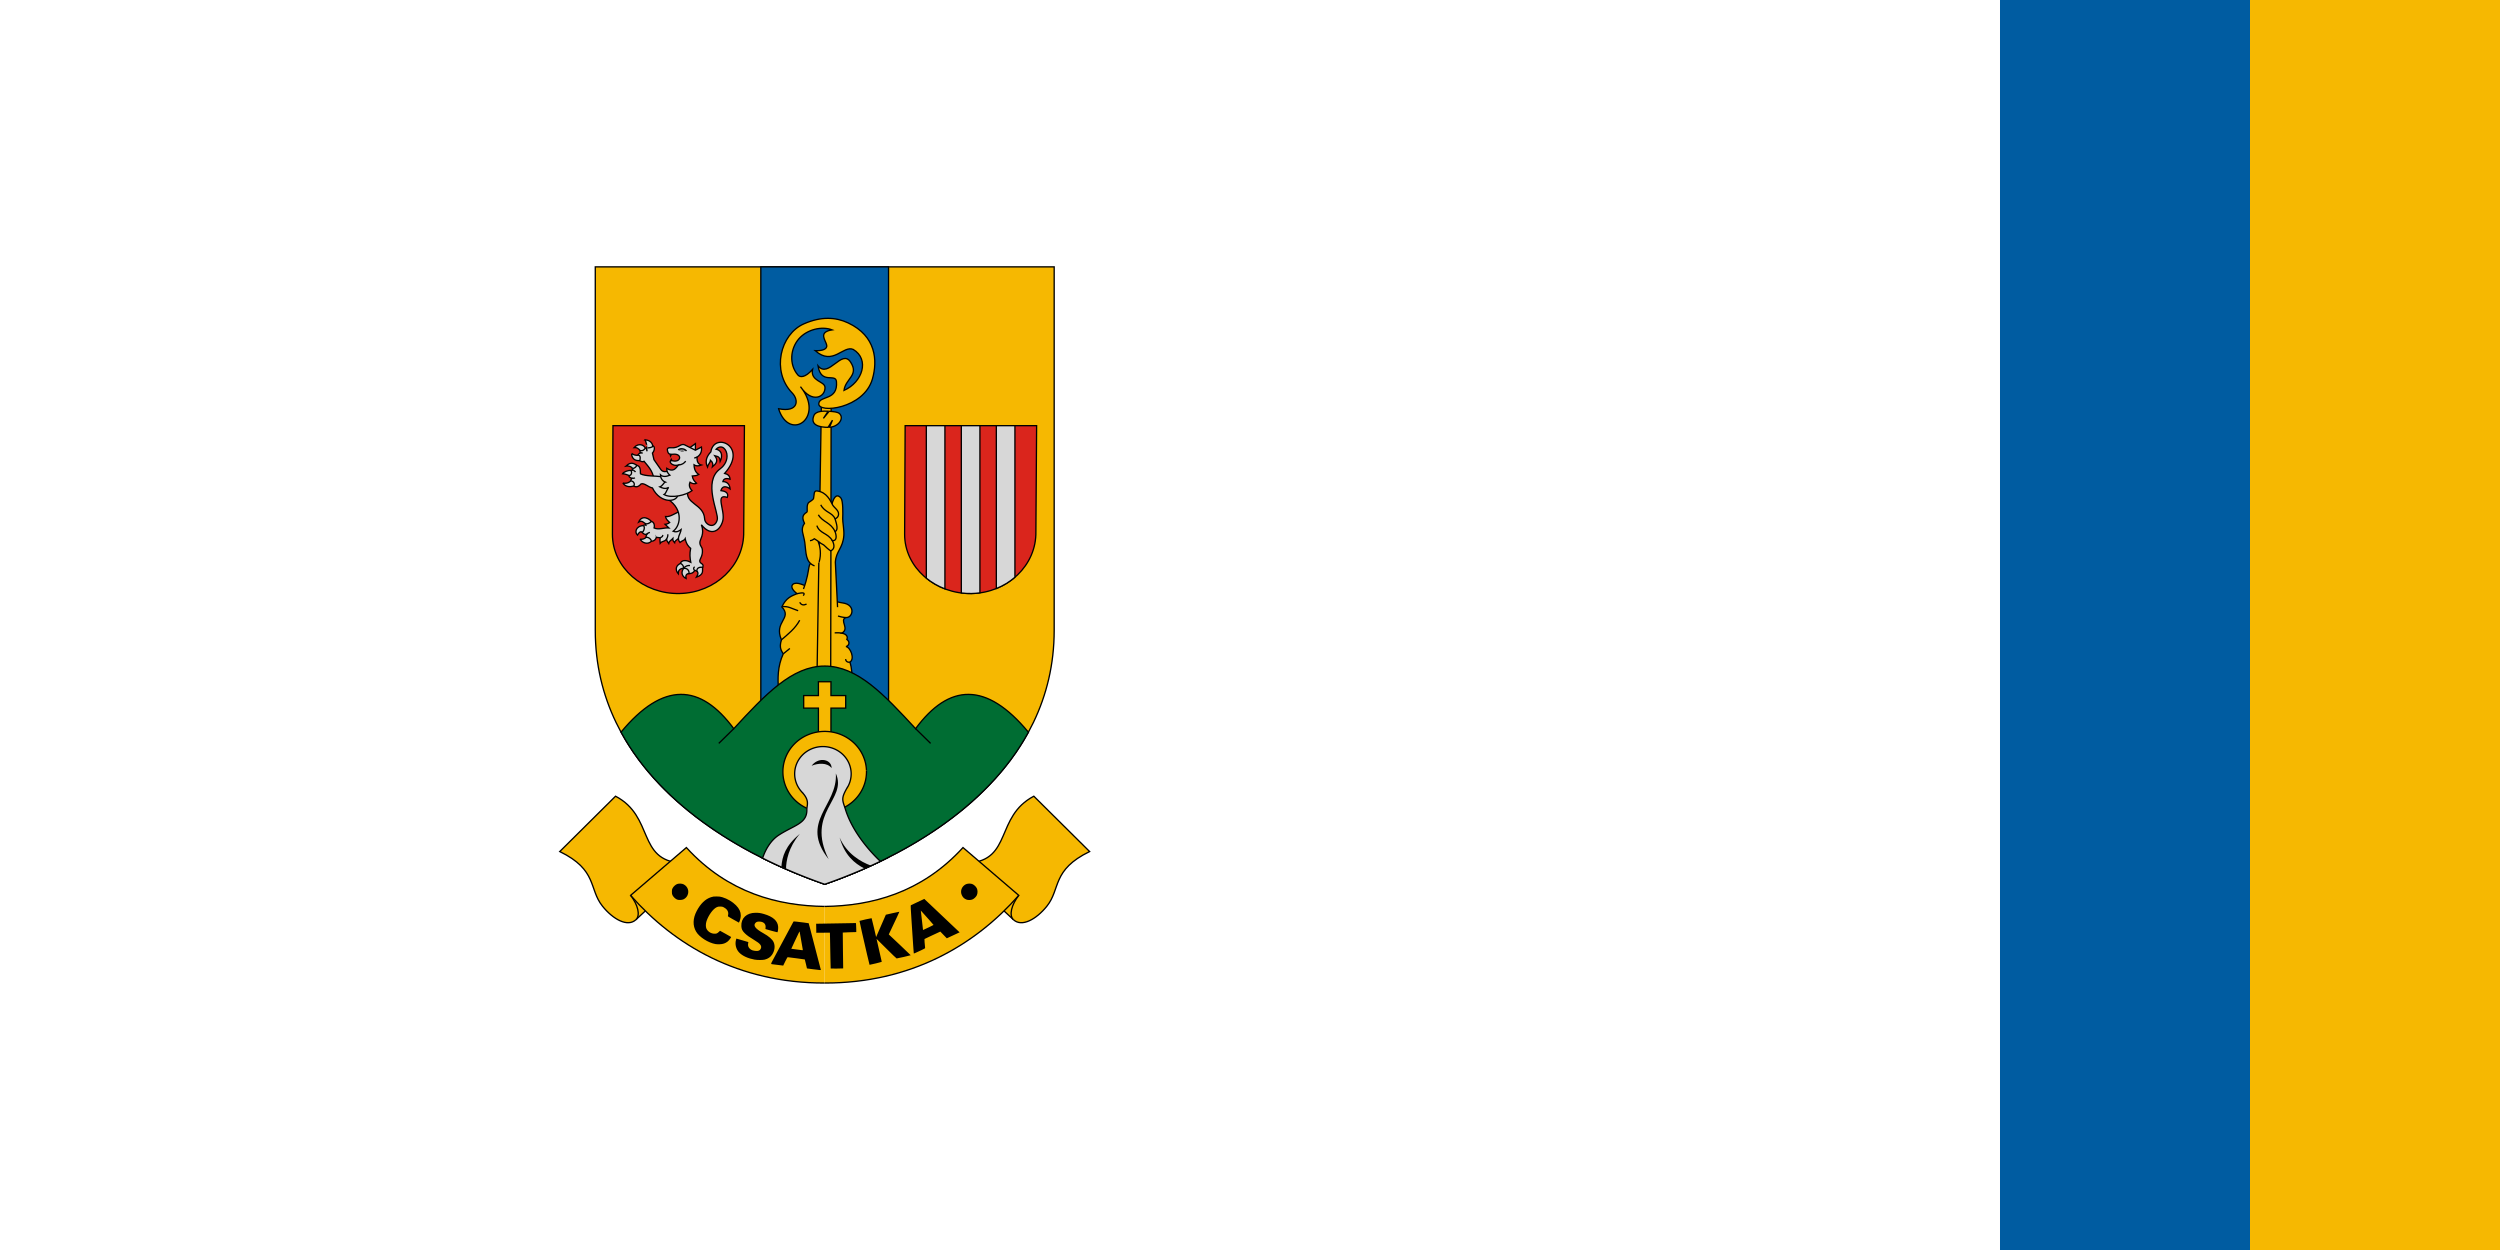
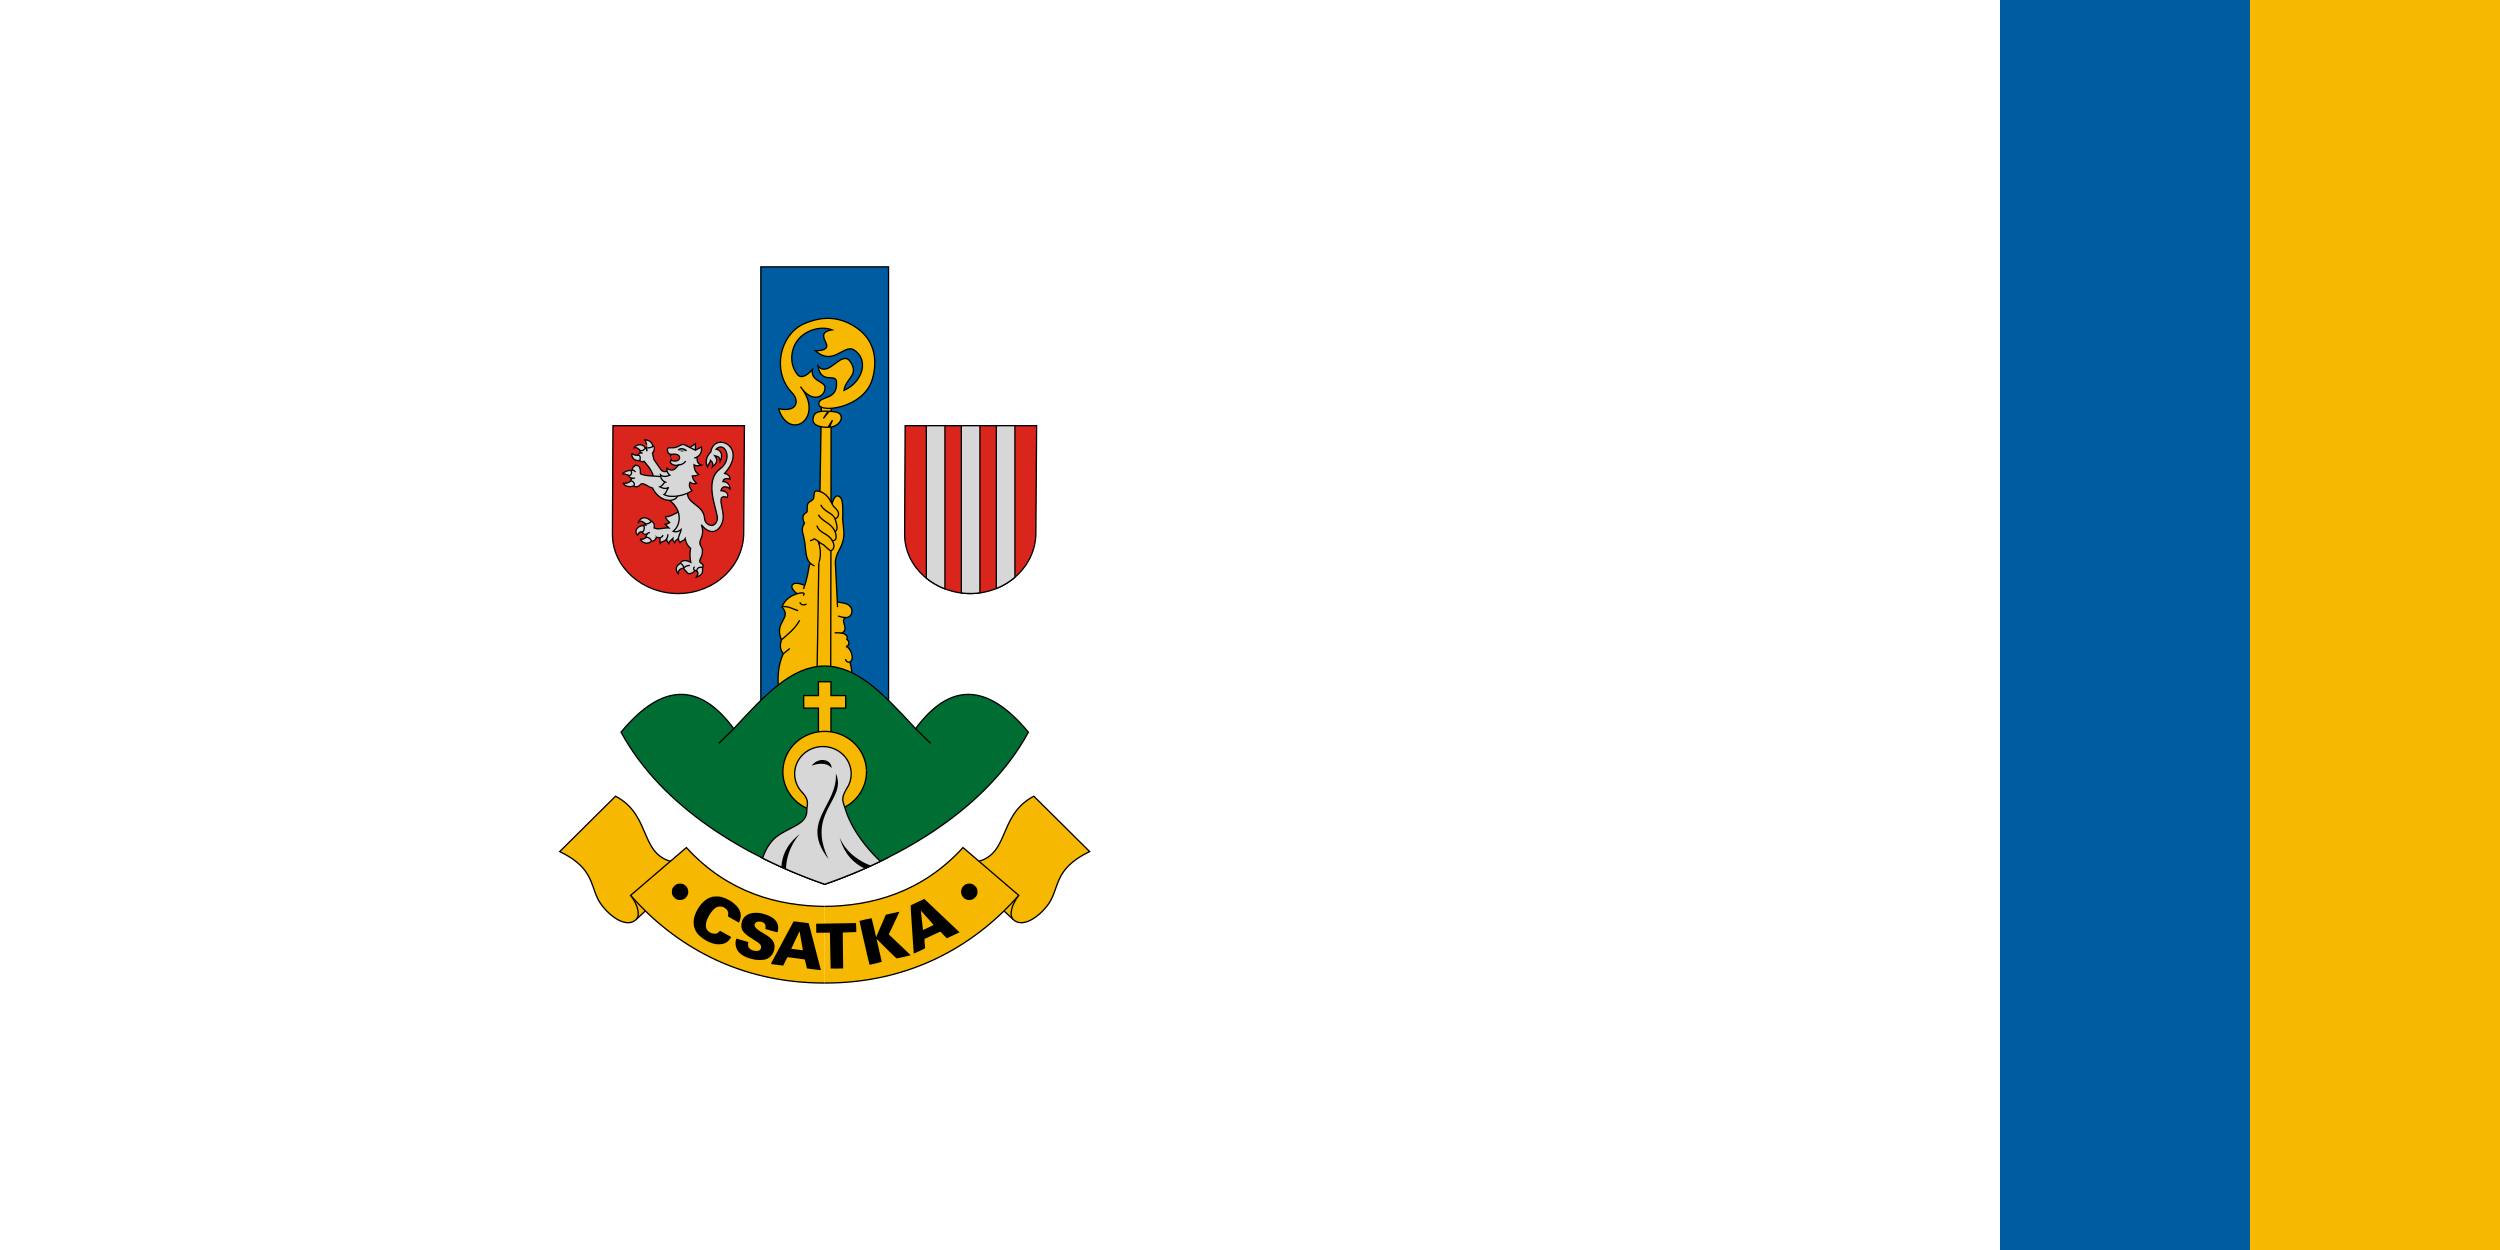
<svg xmlns="http://www.w3.org/2000/svg" width="1200" height="600" version="1.1" viewBox="0 0 1200 600">
  <g transform="translate(0,-522.52)">
    <g>
      <path d="m 0,522.52 h 1199.999 v 600 H 0 Z" fill="#fff" style="paint-order:fill markers stroke" />
      <path d="m1079.999 522.52h120v600h-120z" fill="#f6b801" style="paint-order:fill markers stroke" />
      <path d="m959.999 522.52h120v600h-120z" fill="#005ca1" style="paint-order:fill markers stroke" />
    </g>
    <g transform="matrix(.425 0 0 .425 857.475 649.36)">
-       <path d="m-1345.273 413.57v-410.614h518.29v410.614c0 153.847-137.465 244.442-259.145 286.69-121.68-42.247-259.145-132.843-259.145-286.69z" color="#000000" color-rendering="auto" fill="#f6b801" fill-rule="evenodd" image-rendering="auto" shape-rendering="auto" solid-color="#000000" stroke="#000" stroke-width="1.5" style="isolation:auto;mix-blend-mode:normal" />
      <path transform="translate(-1051.888,151.09)" d="m-106.414-148.135v666.787c23.897 12.099 48.337 22.241 72.174 30.518 23.804-8.265 48.211-18.39 72.076-30.467v-666.838z" color="#000000" color-rendering="auto" fill="#005ca1" image-rendering="auto" shape-rendering="auto" solid-color="#000000" stroke="#000" stroke-width="1.5" style="isolation:auto;mix-blend-mode:normal" />
      <g transform="translate(-640)" fill="#f6b801" fill-rule="evenodd" shape-rendering="auto" stroke="#000" stroke-width="1.5">
        <path d="m-498.388 481.293c-0.889-13.872-1.053-26.903 5.375-41.25-1.412-3.047-5.132-6.131-2-15.875-9.03-20.655 12.689-23.868 0.5-37.125 4.394-10.037 10.783-12.428 17.125-15-10.34-7.89-5.208-13.162 1.907-11.488 14.275 3.359 23.802 14.957 29.304 15.238 5.245 2.333 12.057 5.556 20.539 6.75 14.896 2.097 11.383 17.165 3.25 16.5-7.449 3.261 4.833 12.542-4.5 17.625 4.596 0.675 7.397 3.598 5.75 7 4.496 3.628 1.717 7.4-1 8.125 4.956 0.702 10.351 13.854 4.5 17.5 2.231 7.122 2.016 12.776 2.75 19" color="#000000" color-rendering="auto" image-rendering="auto" solid-color="#000000" style="isolation:auto;mix-blend-mode:normal" />
        <path d="m-493.013 440.043 7.5-6.125" color="#000000" color-rendering="auto" image-rendering="auto" solid-color="#000000" style="isolation:auto;mix-blend-mode:normal" />
        <path d="m-495.013 424.168c7.473-6.521 15.379-12.422 20.625-22.125" color="#000000" color-rendering="auto" image-rendering="auto" solid-color="#000000" style="isolation:auto;mix-blend-mode:normal" />
        <path d="m-494.513 387.043c6.125-1.694 12.25 2.328 18.375 4.25" color="#000000" color-rendering="auto" image-rendering="auto" solid-color="#000000" style="isolation:auto;mix-blend-mode:normal" />
        <path d="m-474.388 381.793c2.003 3.569 4.753 3.401 7.75 2" color="#000000" color-rendering="auto" image-rendering="auto" solid-color="#000000" style="isolation:auto;mix-blend-mode:normal" />
        <path d="m-477.388 372.043c6.492-1.478 9.819-1.26 7 2.25" color="#000000" color-rendering="auto" image-rendering="auto" solid-color="#000000" style="isolation:auto;mix-blend-mode:normal" />
        <path d="m-431.138 397.293c2.366 0.675 4.462 1.395 8.75 1.75" color="#000000" color-rendering="auto" image-rendering="auto" solid-color="#000000" style="isolation:auto;mix-blend-mode:normal" />
        <path d="m-434.888 416.293c2.826-0.035 5.806-0.223 8 0.375" color="#000000" color-rendering="auto" image-rendering="auto" solid-color="#000000" style="isolation:auto;mix-blend-mode:normal" />
        <path d="m-422.388 445.918c-0.331 2.575 2.705 4.168 4.75 3.375" color="#000000" color-rendering="auto" image-rendering="auto" solid-color="#000000" style="isolation:auto;mix-blend-mode:normal" />
      </g>
      <g transform="translate(-880)" fill="#f6b801" fill-rule="evenodd" shape-rendering="auto" stroke="#000" stroke-width="1.5">
        <path d="m-191.638 387.293-2.5-50.75c0.809-12.864 8.573-15.485 9.609-30.319 0.445-6.375-1.456-15.114-1.286-19.083 0.218-5.078 0.522-19.876-1.955-22.992-3.566-4.485-7.927-3.779-10.648 8.644l-19.22 65.375c-9.409-2.268-3.375 4-12.5 28.625" color="#000000" color-rendering="auto" image-rendering="auto" solid-color="#000000" style="isolation:auto;mix-blend-mode:normal" />
        <path d="m-214.792 460.888 4.904-303.595 11-0.25-0.5 307.75" color="#000000" color-rendering="auto" image-rendering="auto" solid-color="#000000" style="isolation:auto;mix-blend-mode:normal" />
        <path d="m-201.887 166.024c5.816 0.377 10.486 0.72 12.578 2.802 5.434 5.411-1.456 15.455-13.005 15.388-9.115-0.053-20.772-2.145-16.013-13.417 2.118-5.015 10.457-5.161 16.44-4.773z" color="#000000" color-rendering="auto" image-rendering="auto" solid-color="#000000" style="isolation:auto;mix-blend-mode:normal" />
        <path d="m-202.241 165.936-5.392 8.132 6.364-7.867" color="#000000" color-rendering="auto" image-rendering="auto" solid-color="#000000" style="isolation:auto;mix-blend-mode:normal" />
        <path d="m-202.329 184.144 4.95-8.043-3.447 8.22" color="#000000" color-rendering="auto" image-rendering="auto" solid-color="#000000" style="isolation:auto;mix-blend-mode:normal" />
        <path d="m-258.279 163.196c12.254 38.088 52.969 10.217 24.749-24.926 12.881 19.391 28.438 11.85 27.675 0.523-0.448-6.65-16.644-6.681-14.063-19.968-8.245 9.272-13.946 9.324-16.608 6.181-10.05-11.868-8.572-29.726 1.361-41.003 9.039-10.262 25.565-14.418 37.344-9.903-16.223 2.623-7.092 11.804-6.05 17.365 0.818 4.366-4.852 6.489-13.042 6.147 20.157 17.697 31.38-6.325 42.957-1.414 18.755 11.191 10.627 37.024-10.43 46.315 1.736-13.548 17.289-16.971 7.425-32.052-10.027-15.329-24.773 19.117-36.77 4.298 3.489 21.652 20.036 7.845 20.86 17.854 1.796 21.816-19.115 15.396-19.976 24.749-1.055 11.471 50.851 6.062 60.579-27.774 5.985-20.816 4.148-48.464-27.4-63.309-14.341-6.749-30.731-7.429-49.929 1.008-26.77 11.765-37.113 53.475-13.303 78.053 7.87 8.124 6.992 22.295-15.38 17.854z" color="#000000" color-rendering="auto" image-rendering="auto" solid-color="#000000" style="isolation:auto;mix-blend-mode:normal" />
        <g transform="translate(-120)">
          <path d="m-97.641 340.683c-10.463-4.085-9.441-14.815-10.989-26.324-1.349-10.028-5.388-14.528-0.363-21.786-2.51-5.562-3.052-9.115 2.703-12.613 1.142-0.694-1.111-8.687 2.524-11.2 1.084-0.75 4.691-2.895 5.002-4.23 0.915-3.94-0.043-8.949 3.893-8.502 11.066 1.256 15.139 11.113 17.557 15.652 1.767 3.316 7.293 6.225 6.796 10.961-0.268 2.552-1.483 3.608-3.88 5.068 1.788 5.986 3.84 12.488-0.075 14.246 1.889 5.017 2.11 10.732-3.032 10.227 2.987 5.959 2.127 9.745-1.896 11.521-2.41-1.479-5.119-4.003-7.864-6.654-2.197-1.055-4.395-2.459-6.592-4.474 2.731 5.824 3.952 15.169 1.441 23.604" color="#000000" color-rendering="auto" image-rendering="auto" solid-color="#000000" style="isolation:auto;mix-blend-mode:normal" />
          <path d="m-102.777 312.214c2.266-0.26 3.631-1.196 4.955-2.162l3.964 2.523" color="#000000" color-rendering="auto" image-rendering="auto" solid-color="#000000" style="isolation:auto;mix-blend-mode:normal" />
          <path d="m-95.029 295.186c3.174 9.153 12.291 8.144 17.524 16.995" color="#000000" color-rendering="auto" image-rendering="auto" solid-color="#000000" style="isolation:auto;mix-blend-mode:normal" />
          <path d="m-93.317 282.934c4.792 8.396 14.212 8.623 18.845 19.02" color="#000000" color-rendering="auto" image-rendering="auto" solid-color="#000000" style="isolation:auto;mix-blend-mode:normal" />
          <path d="m-90.614 271.672c4.437 8.86 13.272 8.452 16.217 16.036" color="#000000" color-rendering="auto" image-rendering="auto" solid-color="#000000" style="isolation:auto;mix-blend-mode:normal" />
        </g>
      </g>
      <g shape-rendering="auto" stroke="#000" stroke-width="1.5">
        <g fill="#006d33" fill-rule="evenodd">
          <path transform="translate(-1051.888,151.09)" d="m-34.289 302.727c-36.878 0-67.004 32.065-102.66 70.711-37.659-51.029-79.764-53.526-127.359 3.918 46.814 85.996 142.525 141.419 230.068 171.814 87.518-30.387 183.201-85.787 230.029-171.742-47.619-57.517-89.744-55.04-127.418-3.99-35.656-38.646-65.783-70.711-102.66-70.711z" color="#000000" color-rendering="auto" image-rendering="auto" solid-color="#000000" style="isolation:auto;mix-blend-mode:normal" />
          <path d="m-1188.837 524.527-16.971 16.617" color="#000000" color-rendering="auto" image-rendering="auto" solid-color="#000000" style="isolation:auto;mix-blend-mode:normal" />
          <path d="m-983.517 524.527 16.971 16.617" color="#000000" color-rendering="auto" image-rendering="auto" solid-color="#000000" style="isolation:auto;mix-blend-mode:normal" />
        </g>
        <g>
          <path d="m-1325.309 182.288-0.581 122.497c-0.18 37.884 34.792 67.892 75.667 67.101 40.875-0.791 73.344-32.092 72.58-69.969l0.826-119.63z" color="#000000" color-rendering="auto" fill="#da251c" image-rendering="auto" solid-color="#000000" style="isolation:auto;mix-blend-mode:normal" />
          <path d="m-995.309 182.288-0.581 122.497c-0.18 37.884 34.792 67.892 75.667 67.101s73.345-32.092 72.58-69.969l0.826-119.63z" color="#000000" color-rendering="auto" fill="#da251c" image-rendering="auto" solid-color="#000000" style="isolation:auto;mix-blend-mode:normal" />
          <path d="m-971.388 182.287v172.277c6.177 5.03 13.274 9.129 21 12.078v-184.355zm39.535 0v188.982c3.805 0.476 7.69 0.693 11.631 0.617 3.18-0.061 6.302-0.328 9.369-0.748v-188.852zm39.535 0v183.965c7.79-3.128 14.879-7.452 21-12.725v-171.24z" color="#000000" color-rendering="auto" fill="#d7d7d7" image-rendering="auto" solid-color="#000000" style="isolation:auto;mix-blend-mode:normal" />
        </g>
      </g>
      <g transform="translate(-920)" fill="#f6b801" shape-rendering="auto" stroke="#000" stroke-width="1.5">
        <path d="m-173.265 471.522v15.621h-16.639v14.176h16.639v35.158h14.176v-35.158h16.639v-14.176h-16.639v-15.621z" color="#000000" color-rendering="auto" image-rendering="auto" solid-color="#000000" style="isolation:auto;mix-blend-mode:normal" />
        <path d="m-118.977 572.344a47.208 45.58 0 0 1-46.214 46.423 47.208 45.58 0 0 1-48.181-44.52 47.208 45.58 0 0 1 46.006-46.615 47.208 45.58 0 0 1 48.379 44.319" color="#000000" color-rendering="auto" image-rendering="auto" solid-color="#000000" style="isolation:auto;mix-blend-mode:normal" />
      </g>
      <path transform="translate(-1051.888,151.09)" d="m-37.096 393.658a31.912 30.812 0 0 0-31.098 31.512 31.912 30.812 0 0 0 8.703 20.395l-0.047 4e-3c8.613 9.3 5.028 14.361 5.121 19.268 0.301 15.875-14.271 17.479-31.738 28.824-8.846 5.746-14.927 15.89-18.25 25.994 23.256 11.654 46.994 21.471 70.164 29.516 20.741-7.201 41.937-15.825 62.836-25.91-18.576-17.679-33.17-38.594-39.379-58.461-3.284-10.508-5.226-11.944 1.176-23.436a31.912 30.812 0 0 0 5.227-17.48l-0.01-0.266a31.912 30.812 0 0 0-32.703-29.959h-2e-3z" color="#000000" color-rendering="auto" fill="#d7d7d7" image-rendering="auto" shape-rendering="auto" solid-color="#000000" stroke="#000" stroke-width="1.5" style="isolation:auto;mix-blend-mode:normal" />
      <path transform="translate(-1051.888,151.09)" d="m-36.418 408.781c-4.262-0.108-9.077 1.85-12.674 6.553 7.242-3.002 17.555-3.897 22.629 2.65 0.094-5.513-4.475-9.064-9.955-9.203zm14.727 15.215c2.352 36.623-41.71 54.386-8.131 96.873-26.233-53.146 21.587-67.213 8.131-96.873zm-40.658 68.234c-16.373 13.362-19.96 25.536-20.879 37.461 1.76 0.792 3.52 1.594 5.281 2.365 0.047-9.175 2.67-24.526 15.598-39.826zm44.902 4.066c5.602 19.985 16.695 29.265 28.219 35.174 2.441-1.076 4.879-2.174 7.316-3.289-11.803-4.485-27.312-13.291-35.535-31.885z" color="#000000" color-rendering="auto" fill-rule="evenodd" image-rendering="auto" shape-rendering="auto" solid-color="#000000" style="isolation:auto;mix-blend-mode:normal" />
      <g transform="translate(-540,-140)">
        <g fill="#f6b801" fill-rule="evenodd" shape-rendering="auto" stroke="#000" stroke-width="1.5">
          <path d="m-708.388 816.293c-49.747-3.263-30.164-52.476-74-75.5l-63 62.5c42.87 20.921 32.6 42.212 48.245 61.705 12.045 15.007 28.455 23.957 37.755 15.295l51-47.5" color="#000000" color-rendering="auto" image-rendering="auto" solid-color="#000000" style="isolation:auto;mix-blend-mode:normal" />
          <path d="m-546.177 865.293c-52.284-0.689-109.029-14.863-156.211-66.5l-63 54c49.162 56.002 121.828 99.185 219.211 99" color="#000000" color-rendering="auto" image-rendering="auto" solid-color="#000000" style="isolation:auto;mix-blend-mode:normal" />
          <path d="m-765.388 852.793c8.236 10.554 11.301 22.562 6 27.5" color="#000000" color-rendering="auto" image-rendering="auto" solid-color="#000000" style="isolation:auto;mix-blend-mode:normal" />
          <path d="m-383.966 816.293c49.747-3.263 30.164-52.476 74-75.5l63 62.5c-42.87 20.921-32.6 42.212-48.245 61.705-12.045 15.007-28.455 23.957-37.755 15.295l-51-47.5" color="#000000" color-rendering="auto" image-rendering="auto" solid-color="#000000" style="isolation:auto;mix-blend-mode:normal" />
          <path d="m-546.177 865.293c52.284-0.689 109.029-14.863 156.211-66.5l63 54c-49.162 56.002-121.828 99.185-219.211 99" color="#000000" color-rendering="auto" image-rendering="auto" solid-color="#000000" style="isolation:auto;mix-blend-mode:normal" />
          <path d="m-326.966 852.793c-8.236 10.554-11.301 22.562-6 27.5" color="#000000" color-rendering="auto" image-rendering="auto" solid-color="#000000" style="isolation:auto;mix-blend-mode:normal" />
        </g>
        <path d="m-559.075 936.269c-3.874-0.484-7.078-0.916-7.119-0.96-0.042-0.06-0.565-2.29-1.163-5.001-0.598-2.711-1.174-5.018-1.278-5.13-0.105-0.112-4.239-0.688-9.187-1.284-4.948-0.594-9.338-1.148-9.755-1.231-0.718-0.142-0.887 0.112-3.11 4.665l-2.352 4.816-0.937-0.16c-1.243-0.212-7.296-0.958-9.935-1.222-3.466-0.352-3.411-0.01-0.794-4.933 13.839-26.027 22.99-43.097 23.258-43.388 0.252-0.272 1.127-0.255 3.776 0.077 1.897 0.238 5.661 0.697 8.364 1.022 2.703 0.324 4.971 0.645 5.038 0.713 0.068 0.067 0.796 2.737 1.617 5.931 0.822 3.195 2.088 8.102 2.817 10.906 0.728 2.804 3.09 11.914 5.247 20.243 2.158 8.328 3.983 15.316 4.056 15.521 0.174 0.496-0.192 0.467-8.542-0.585zm-11.84-22.21c-0.084-0.371-0.903-5.061-1.819-10.421-0.916-5.36-1.709-9.882-1.761-10.046-0.052-0.166-0.571 0.712-1.154 1.949-0.583 1.238-2.692 5.68-4.689 9.874-1.996 4.194-3.596 7.657-3.556 7.695 0.104 0.101 11.302 1.548 12.299 1.589 0.713 0.026 0.808-0.06 0.679-0.64zm31.505 21.397c-0.058-0.103-0.185-5.442-0.29-11.875-0.105-6.433-0.276-15.518-0.381-20.189l-0.192-8.492-7.679 0.067-7.678 0.069-0.091-5.099-0.092-5.099 12.387-0.198c6.813-0.109 16.919-0.285 22.46-0.392l10.074-0.195 0.195 2.069c0.108 1.138 0.197 3.432 0.198 5.097l5e-3 3.027-7.56 0.209c-4.158 0.116-7.621 0.271-7.696 0.346-0.076 0.076 0.015 9.205 0.203 20.29 0.186 11.084 0.309 20.176 0.274 20.208-0.186 0.154-14.049 0.302-14.134 0.154zm40.957-16.452c-1.54-6.719-4.097-17.848-5.679-24.73-1.583-6.883-2.819-12.573-2.746-12.646 0.263-0.262 13.529-3.228 13.694-3.062 0.095 0.095 1.281 4.931 2.635 10.748l2.463 10.576 0.504-1.2c0.278-0.66 2.749-6.341 5.492-12.625l4.988-11.425 7.594-1.745c4.177-0.96 7.641-1.688 7.7-1.621 0.088 0.105-3.813 8.468-10.481 22.467l-1.5 3.148 12.385 11.66c6.812 6.413 12.384 11.743 12.384 11.846-2e-3 0.199-15.14 3.672-15.893 3.646-0.248-0.01-5.439-5.002-11.535-11.096-6.096-6.094-11.11-11.052-11.143-11.019-0.028 0.033 1.276 5.798 2.905 12.807 1.63 7.01 2.967 12.887 2.971 13.062 0.01 0.239-12.978 3.469-13.788 3.432-0.081-0.01-1.41-5.506-2.951-12.224zm-126.839 6.362c-7.531-1.375-13.64-4.161-17.353-7.913-3.713-3.752-5.154-9.613-3.609-14.676l0.357-1.17 6.747 1.947c3.711 1.071 6.767 1.966 6.79 1.99 0.026 0.026-0.104 0.749-0.282 1.61-0.48 2.316 0.255 4.448 2.093 6.066 1.638 1.442 3.587 2.118 6.712 2.331 2.859 0.194 4.447-0.487 5.376-2.308 1.656-3.247-0.193-5.814-7.141-9.918-5.144-3.039-8.425-5.383-10.778-7.703-2.812-2.775-3.733-4.667-3.911-8.038-0.48-9.096 5.963-15.135 16.15-15.135 3.587 0 5.573 0.295 9.368 1.39 10.282 2.967 15.661 7.835 16.047 14.523 0.134 2.308-0.359 5.832-0.858 6.141-0.128 0.079-2.841-0.618-6.03-1.548-3.189-0.93-6.202-1.783-6.696-1.893-0.761-0.17-0.877-0.315-0.753-0.934 0.907-4.507-1.427-7.351-6.327-7.711-2.351-0.173-3.768 0.229-4.872 1.383-2.983 3.114-0.324 6.663 8.803 11.749 6.213 3.462 10.133 6.866 11.6 10.073 1.952 4.261 1.303 9.636-1.705 14.141-1.865 2.791-4.601 4.633-8.31 5.596-2.24 0.58-8.262 0.584-11.418 0.01zm179.729-7.12c-0.062-0.2-0.333-3.736-0.601-7.86-0.268-4.123-1.075-16.202-1.794-26.839-0.98-14.491-1.221-19.397-0.96-19.559 0.192-0.12 3.705-1.786 7.808-3.704l7.458-3.486 1.538 1.482c3.374 3.25 36.063 34.182 37.173 35.174l1.188 1.061-7.254 3.387-7.253 3.386-3.66-3.799-3.66-3.8-8.847 4.111c-4.866 2.262-8.939 4.197-9.051 4.301-0.162 0.149 0.247 5.719 0.725 9.88 0.072 0.623-0.39 0.917-4.419 2.804-7.874 3.689-8.267 3.851-8.39 3.461zm17.196-29.452c2.825-1.32 5.136-2.494 5.137-2.61 0-0.181-7.205-8.332-12.659-14.317l-1.76-1.931 0.169 1.182c0.235 1.652 1.872 16.015 2.123 18.636l0.207 2.16 0.824-0.36c0.452-0.198 3.135-1.441 5.958-2.76zm-241.038 19.022c-8.349-1.48-18.382-7.905-22.008-14.091-3.972-6.778-3.739-14.861 0.668-23.275 4.349-8.299 9.702-13.477 16.101-15.574 2.385-0.782 3.038-0.868 6.404-0.845 3.166 0.025 4.168 0.152 6.448 0.839 5.767 1.737 11.48 5.119 15.447 9.144 3.725 3.778 5.396 7.356 5.396 11.554 0 2.056-0.713 5.204-1.554 6.873l-0.577 1.143-1.258-0.725c-0.692-0.399-3.527-1.978-6.299-3.509-4.019-2.218-4.998-2.881-4.832-3.267 0.115-0.266 0.274-1.259 0.353-2.207 0.256-3.069-1.563-5.79-5.112-7.641-1.315-0.685-1.946-0.817-3.963-0.825-2.035-0.01-2.66 0.12-4.12 0.837-4.068 1.997-9.115 8.965-11.338 15.649-0.972 2.927-1.001 6.651-0.062 8.559 1.579 3.215 4.968 5.418 8.654 5.626 2.486 0.142 3.487-0.249 5.415-2.108l1.248-1.203 6.1 3.365c3.355 1.852 6.206 3.465 6.335 3.586 0.419 0.391-2.229 3.943-3.939 5.286-2.5 1.962-5.235 2.886-8.891 3.002-1.649 0.052-3.726-0.033-4.615-0.192zm-43.491-50.29c-1.801-0.709-4.091-2.835-5.055-4.687-0.671-1.295-0.796-1.925-0.804-4.081-0.014-2.201 0.096-2.758 0.794-4.08 1.061-2.018 3.45-4.139 5.385-4.782 2.043-0.677 5.312-0.478 7.087 0.431 4.62 2.367 6.505 7.612 4.415 12.274-0.91 2.021-2.363 3.537-4.415 4.594-1.747 0.903-5.526 1.072-7.407 0.332zm327.118 0.115c-2.668-0.954-4.348-2.502-5.539-5.107-2.08-4.547-0.15-9.856 4.437-12.207 1.775-0.91 5.048-1.109 7.088-0.431 1.937 0.643 4.326 2.766 5.382 4.782 1.101 2.102 1.142 5.563 0.093 7.91-0.886 1.983-3.297 4.232-5.296 4.943-1.723 0.613-4.61 0.665-6.163 0.11z" />
      </g>
      <g transform="translate(-1060)" shape-rendering="auto">
        <g fill="#d7d7d7" fill-rule="evenodd" stroke="#000" stroke-width="1.5">
          <path d="m-180.168 208.337 8.018-5.766-0.061 7.445" color="#000000" color-rendering="auto" image-rendering="auto" solid-color="#000000" style="isolation:auto;mix-blend-mode:normal" />
          <path d="m-187.735 278.88c-6.066 0.717-12.132 6.924-18.199 6.126 0.751 3.574 2.937 4.754 4.685 6.667-1.597 1.209-3.298 1.944-5.135 2.072l4.234 4.054c-5.201-0.499-11.616 2.459-16.712 0.045 0.897-3.193-0.029-8.492-5.541-7.343l-3.784 1.532c-0.612 0.779-0.065 1.724 0.09 2.613-1.472-0.642-2.943 0.174-4.415 1.441l-0.27 6.126c1.922 2.72 3.844 3.342 5.766 2.703-1.271 2.182-0.801 3.494-0.991 5.135l4.415 2.613c5.14 1.217 7.741-3.437 7.027-4.685-0.015 0.644 3.936 0.877 4.685 0.901-0.649 2.786-0.187 4.433-0.045 6.171 2.081-2.691 5.699-1.618 7.162-5 0.087 2.92 1.727 3.873 2.478 5.135 0.65-2.964 3.02-3.562 4.55-5.315-0.24 2.433 1.056 3.329 2.072 4.505 0.231-2.525 3.331-2.97 5.856-6.306l9.28-5.135" color="#000000" color-rendering="auto" image-rendering="auto" solid-color="#000000" style="isolation:auto;mix-blend-mode:normal" />
          <path d="m-206.474 263.564c20.289 10.498 18.788 30.567 9.189 38.019 3.863 1.488 6.481-0.133 9.009-1.982-0.795 5.208-5.563 9.588-1.396 14.595 2.048-1.843 4.976-2.214 5.946-4.234 1.237 6.403 4.434 9.593 6.165 10.901-1.275 6.136-0.787 11.051 0.127 15.671-2.513-1.374-10.667-4.442-12.104 2.548l3.95 4.587 5.096 5.733c2.938 0.131 5.715-0.298 7.645-3.695 1.687 0.853 3.324 1.351 4.842 1.019l3.058-2.676c4.351-6.423-2.612-5.2-2.32-9.046 0.182-2.404 3.604-5.763 2.943-12.439-0.377-3.808-2.533-3.783-2.806-7.956-0.265-4.055 5.82-9.144 1.674-20.377 11.038 13.866 21.178 6.802 24.158-4.358 3.092-11.579-9.266-31.367 5.146-26.539 1.984-5.492-3.027-7.212-7.199-7.708 2.268-7.6 8.844-3.032 10.384-1.911-0.668-5.74-3.816-8.143-8.218-8.282 1.055-4.579 6.029-3.394 8.154-2.676-0.223-3.484-2.326-5.625-6.116-6.562 27.274-30.551-11.936-47.563-15.608-24.272-5.021 5.237-6.725 10.876-3.822 17.073 0.835-3.266 3.186-5.029 3.44-7.645 2.577 2.204 3.075 4.706 2.293 7.39 3.728-3.204 6.986-6.561 2.697-12.359 2.503 0.769 5.513 0.242 5.966 6.249 2.098-4.326 3.301-11.812-4.587-13.767 6.371-6.179 12.296 0.216 12.324 7.755 0.026 7.065-4.683 12.249-7.684 14.383-20.347 14.468-1.296 49.85-3.368 57.583-3.027 11.297-13.95 5.469-14.267-0.983-0.853-17.35-23.195-16.646-18.729-32.744" color="#000000" color-rendering="auto" image-rendering="auto" solid-color="#000000" style="isolation:auto;mix-blend-mode:normal" />
          <path d="m-202.24 233.743c-3.422 0.656-6.932 1.053-8.919-1.802l-7.838-11.262-1.712-7.388c2.419-2.593 3.644-8.164-0.721-8.559l-4.324 0.721c-1.531 0.421-1.475 1.899-1.622 3.243-0.608-1.087-1.857-1.373-3.424-1.261l-3.424 1.351c-0.786 2.023-0.56 3.288 0.09 4.234-2.045 0.563-2.894 2.123-3.514 3.874l1.261 3.874c1.796 1.847 4.798 3.001 6.171 1.757 4.46 5.568 9.635 10.314 11.307 20.226 8.164-1.285 26.357 4.034 16.667-9.009z" color="#000000" color-rendering="auto" image-rendering="auto" solid-color="#000000" style="isolation:auto;mix-blend-mode:normal" />
          <path d="m-199.087 249.149-10.901-9.189c-8.099-1.065-18.488-0.386-24.235-3.243-0.518-1.057 1.51-9.933-5.676-9.64l-3.063 2.523c-1.186 2.006 0.431 3.095 1.081 3.333-0.914-0.442-3.329-0.884-4.415 1.441l-1.532 2.523c0.587 4.443 2.728 4.324 4.054 4.775-1.18 1.35-1.874 2.796-1.261 4.505l1.261 3.063c2.501 1.695 5.661 4.235 10.271-1.171 3.816-1.222 8.042 3.73 12.793 4.595 9.185 18.646 29.281 16.48 28.92 6.216" color="#000000" color-rendering="auto" image-rendering="auto" solid-color="#000000" style="isolation:auto;mix-blend-mode:normal" />
          <path d="m-176.025 255.666c-6.379 4.998-23.169 9.265-31.605 4.422 2.476-1.416 2.749-4.819 5.224-8.154-3.786 2.695-8.266 0.317-9.938-0.51 3.157-1.102 4.442-4.921 6.116-5.351-1.624-0.666-5.248-2.904-5.455-8.274 2.459 2.434 6.181 2.267 10.679 0.502-1.926-1.767-3.652-3.758-3.567-7.772 7.477 4.711 10.191-0.053 13.251-3.822-8.184 2.379-12.524-6.058-6.625-4.714 10.034 2.286 11.059-8.795 0.127-7.39-3.832 0.492-5.158-0.815-5.806-3.502-0.56-2.323-0.48-4.199 3.895-3.824 9.103 0.78 11-5.778 15.863-3.058l11.658 5.797 6.88-3.567c0.643 5.792-1.55 9.102-4.969 11.339-0.377 4.481 0.993 8.068 4.842 9.046-3.242 1.2-6.058 1.261-8.282-0.255 0.181 5.39 2.113 8.835 5.351 10.83-1.921 1.354-4.636 1.595-7.39 1.784 0.744 4.132 2.766 6.186 4.842 8.154-2.364 1.335-5.367 0.185-7.39-1.147-1.84 4.536 0.547 7.543 2.301 9.466z" color="#000000" color-rendering="auto" image-rendering="auto" solid-color="#000000" style="isolation:auto;mix-blend-mode:normal" />
        </g>
        <g fill="none" stroke="#000" stroke-width="1.5">
          <path d="m-170.299 217.788-3.202 1.18" color="#000000" color-rendering="auto" image-rendering="auto" solid-color="#000000" style="isolation:auto;mix-blend-mode:normal" />
          <path d="m-191.322 226.707c4.431-0.267 6.424-2.21 8.181-4.315" color="#000000" color-rendering="auto" image-rendering="auto" solid-color="#000000" style="isolation:auto;mix-blend-mode:normal" />
          <path d="m-191.636 209.737c2.833-2.634 8.205-1.067 9.306 1.303" color="#000000" color-rendering="auto" image-rendering="auto" solid-color="#000000" style="isolation:auto;mix-blend-mode:normal" />
          <path d="m-201.04 214.464c0.363 0.099 0.782 2.072 0.782 2.072l1.037-1.831" color="#000000" color-rendering="auto" image-rendering="auto" solid-color="#000000" style="isolation:auto;mix-blend-mode:normal" />
          <path d="m-200.34 222.223 0.896-1.886 0.761 1.532" color="#000000" color-rendering="auto" image-rendering="auto" solid-color="#000000" style="isolation:auto;mix-blend-mode:normal" />
        </g>
        <path d="m-188.301 208.893c-0.119 0.958 2.338 0.555 2.419 0.231" color="#000000" color-rendering="auto" fill-rule="evenodd" image-rendering="auto" solid-color="#000000" style="isolation:auto;mix-blend-mode:normal" />
        <g stroke="#000">
          <path d="m-189.067 208.481c-0.367 2.006 3.716 2.048 4.239 0.483" color="#000000" color-rendering="auto" fill="none" image-rendering="auto" solid-color="#000000" stroke-width=".5" style="isolation:auto;mix-blend-mode:normal" />
          <path d="m-190.729 209.077c1.248 3.204 5.95 2.265 7.444 0.793" color="#000000" color-rendering="auto" fill="none" image-rendering="auto" solid-color="#000000" stroke-width=".5" style="isolation:auto;mix-blend-mode:normal" />
          <g stroke-width="1.5">
            <path d="m-244.223 213.563c1.502 1.385 4.621 2.682 7.838 2.117 2.165 2e-3 2.377 4.896 1.081 6.036-9.376 0.779-9.074-8.179-8.919-8.153z" color="#000000" color-rendering="auto" fill="#d7d7d7" fill-rule="evenodd" image-rendering="auto" solid-color="#000000" style="isolation:auto;mix-blend-mode:normal" />
            <path d="m-234.133 213.022c1.203-0.242 1.764 0.158 2.387 0.495" color="#000000" color-rendering="auto" fill="none" image-rendering="auto" solid-color="#000000" style="isolation:auto;mix-blend-mode:normal" />
            <path d="m-227.376 208.698c0.641 1.594 0.446 1.849 0.541 2.568" color="#000000" color-rendering="auto" fill="none" image-rendering="auto" solid-color="#000000" style="isolation:auto;mix-blend-mode:normal" />
          </g>
        </g>
        <g fill="#d7d7d7" fill-rule="evenodd" stroke="#000" stroke-width="1.5">
          <path d="m-241.565 207.166c3.353-0.48 5.242 1.236 6.937 3.243 3.103 0.649 4.519-0.952 5.856-2.658-1.165-3.541-7.607-6.527-12.793-0.586z" color="#000000" color-rendering="auto" image-rendering="auto" solid-color="#000000" style="isolation:auto;mix-blend-mode:normal" />
          <path d="m-229.133 198.292c1.191 1.489 2.519 8.847 2.613 8.694 0.899 1.176 6.553-0.595 6.081-1.396 0.052-2.674-2.253-6.944-8.694-7.297z" color="#000000" color-rendering="auto" image-rendering="auto" solid-color="#000000" style="isolation:auto;mix-blend-mode:normal" />
-           <path d="m-243.187 230.635c-0.992-1.864-4.266-3.325-7.433-2.703 6.33-6.157 10.61-1.659 12.072-0.901 0.043 1.279-2.128 3.578-4.64 3.604z" color="#000000" color-rendering="auto" image-rendering="auto" solid-color="#000000" style="isolation:auto;mix-blend-mode:normal" />
        </g>
        <g stroke="#000" stroke-width="1.5">
          <path d="m-242.106 232.797c0.896 0.485 1.714 1.049 2.252 1.892" color="#000000" color-rendering="auto" fill="none" image-rendering="auto" solid-color="#000000" style="isolation:auto;mix-blend-mode:normal" />
          <path d="m-243.638 241.671c1.361 0.174 2.393 0.021 3.153-0.405" color="#000000" color-rendering="auto" fill="none" image-rendering="auto" solid-color="#000000" style="isolation:auto;mix-blend-mode:normal" />
          <path d="m-254.449 236.581c1.052-1.982 6.41-4.113 9.415-3.649 1.394 1.896 0.875 5.219-1.757 5.721-2.508-0.722-4.404-1.882-7.658-2.072z" color="#000000" color-rendering="auto" fill="#d7d7d7" fill-rule="evenodd" image-rendering="auto" solid-color="#000000" style="isolation:auto;mix-blend-mode:normal" />
          <path d="m-254.178 247.077c2.091 0.445 5.662 0.857 9.099-2.478 3.489 0.703 4.678 3.485 3.333 5.856-3.595 1.077-9.016 1.615-12.433-3.378z" color="#000000" color-rendering="auto" fill="#d7d7d7" fill-rule="evenodd" image-rendering="auto" solid-color="#000000" style="isolation:auto;mix-blend-mode:normal" />
          <path d="m-172.975 341.822c-2.228 0.966-0.773 4.118 0.064 3.886" color="#000000" color-rendering="auto" fill="none" image-rendering="auto" solid-color="#000000" style="isolation:auto;mix-blend-mode:normal" />
          <path d="m-185.588 343.478c2.231-2.774 4.693-3.46 7.262-3.185" color="#000000" color-rendering="auto" fill="none" image-rendering="auto" solid-color="#000000" style="isolation:auto;mix-blend-mode:normal" />
        </g>
        <g fill="#d7d7d7" fill-rule="evenodd" stroke="#000" stroke-width="1.5">
          <path d="m-188.901 337.808c2.385 1.469 3.539 3.266 3.376 5.415-5.146 0.706-6.095 3.307-6.02 6.37-2.486-2.74-4.345-8.736 2.644-11.785z" color="#000000" color-rendering="auto" image-rendering="auto" solid-color="#000000" style="isolation:auto;mix-blend-mode:normal" />
-           <path d="m-182.785 354.881c-2.468-1.109-6.999-5.204-2.867-11.276 3.521-0.933 6.762 1.996 6.243 5.67-3.068 0.279-4.044 2.27-3.376 5.606z" color="#000000" color-rendering="auto" image-rendering="auto" solid-color="#000000" style="isolation:auto;mix-blend-mode:normal" />
+           <path d="m-182.785 354.881z" color="#000000" color-rendering="auto" image-rendering="auto" solid-color="#000000" style="isolation:auto;mix-blend-mode:normal" />
          <path d="m-164.12 342.523c-0.245 4.087 1.714 7.837-7.071 10.957 1.099-2.179 3.226-4.09 0.637-7.231-0.169-4.534 5.877-4.377 6.434-3.727z" color="#000000" color-rendering="auto" image-rendering="auto" solid-color="#000000" style="isolation:auto;mix-blend-mode:normal" />
        </g>
        <g fill="none" stroke="#000" stroke-width="1.5">
          <path d="m-227.106 304.916c1.171-1.436 2.342-1.673 3.514-2.072" color="#000000" color-rendering="auto" image-rendering="auto" solid-color="#000000" style="isolation:auto;mix-blend-mode:normal" />
          <path d="m-211.79 308.79c2.891-1.081 2.402-2.002 2.973-2.973" color="#000000" color-rendering="auto" image-rendering="auto" solid-color="#000000" style="isolation:auto;mix-blend-mode:normal" />
          <path d="m-203.411 304.961c0.269 1.766-0.315 3.849-1.441 5.451" color="#000000" color-rendering="auto" image-rendering="auto" solid-color="#000000" style="isolation:auto;mix-blend-mode:normal" />
        </g>
        <g fill="#d7d7d7" fill-rule="evenodd" stroke="#000" stroke-width="1.5">
          <path d="m-236.295 291.132c4.022-2.409 5.656 1.06 8.288 2.072 3.611 0.035 4.925-1.893 6.036-2.703-1.881-2.722-10.313-8.218-14.325 0.631z" color="#000000" color-rendering="auto" image-rendering="auto" solid-color="#000000" style="isolation:auto;mix-blend-mode:normal" />
          <path d="m-230.889 295.186c-8.498 0.326-10.185 7.542-6.757 10.721 1.802-3.355 3.604-4.423 5.406-3.333 1.865-0.751 3.424-5.9 1.351-7.388z" color="#000000" color-rendering="auto" image-rendering="auto" solid-color="#000000" style="isolation:auto;mix-blend-mode:normal" />
          <path d="m-234.403 310.592c2.563 0.214 4.824-0.425 6.667-2.252 3.383-0.029 5.74 2.71 5.856 4.415-4.231 4.72-11.195 1.331-12.523-2.162z" color="#000000" color-rendering="auto" image-rendering="auto" solid-color="#000000" style="isolation:auto;mix-blend-mode:normal" />
        </g>
      </g>
    </g>
  </g>
</svg>